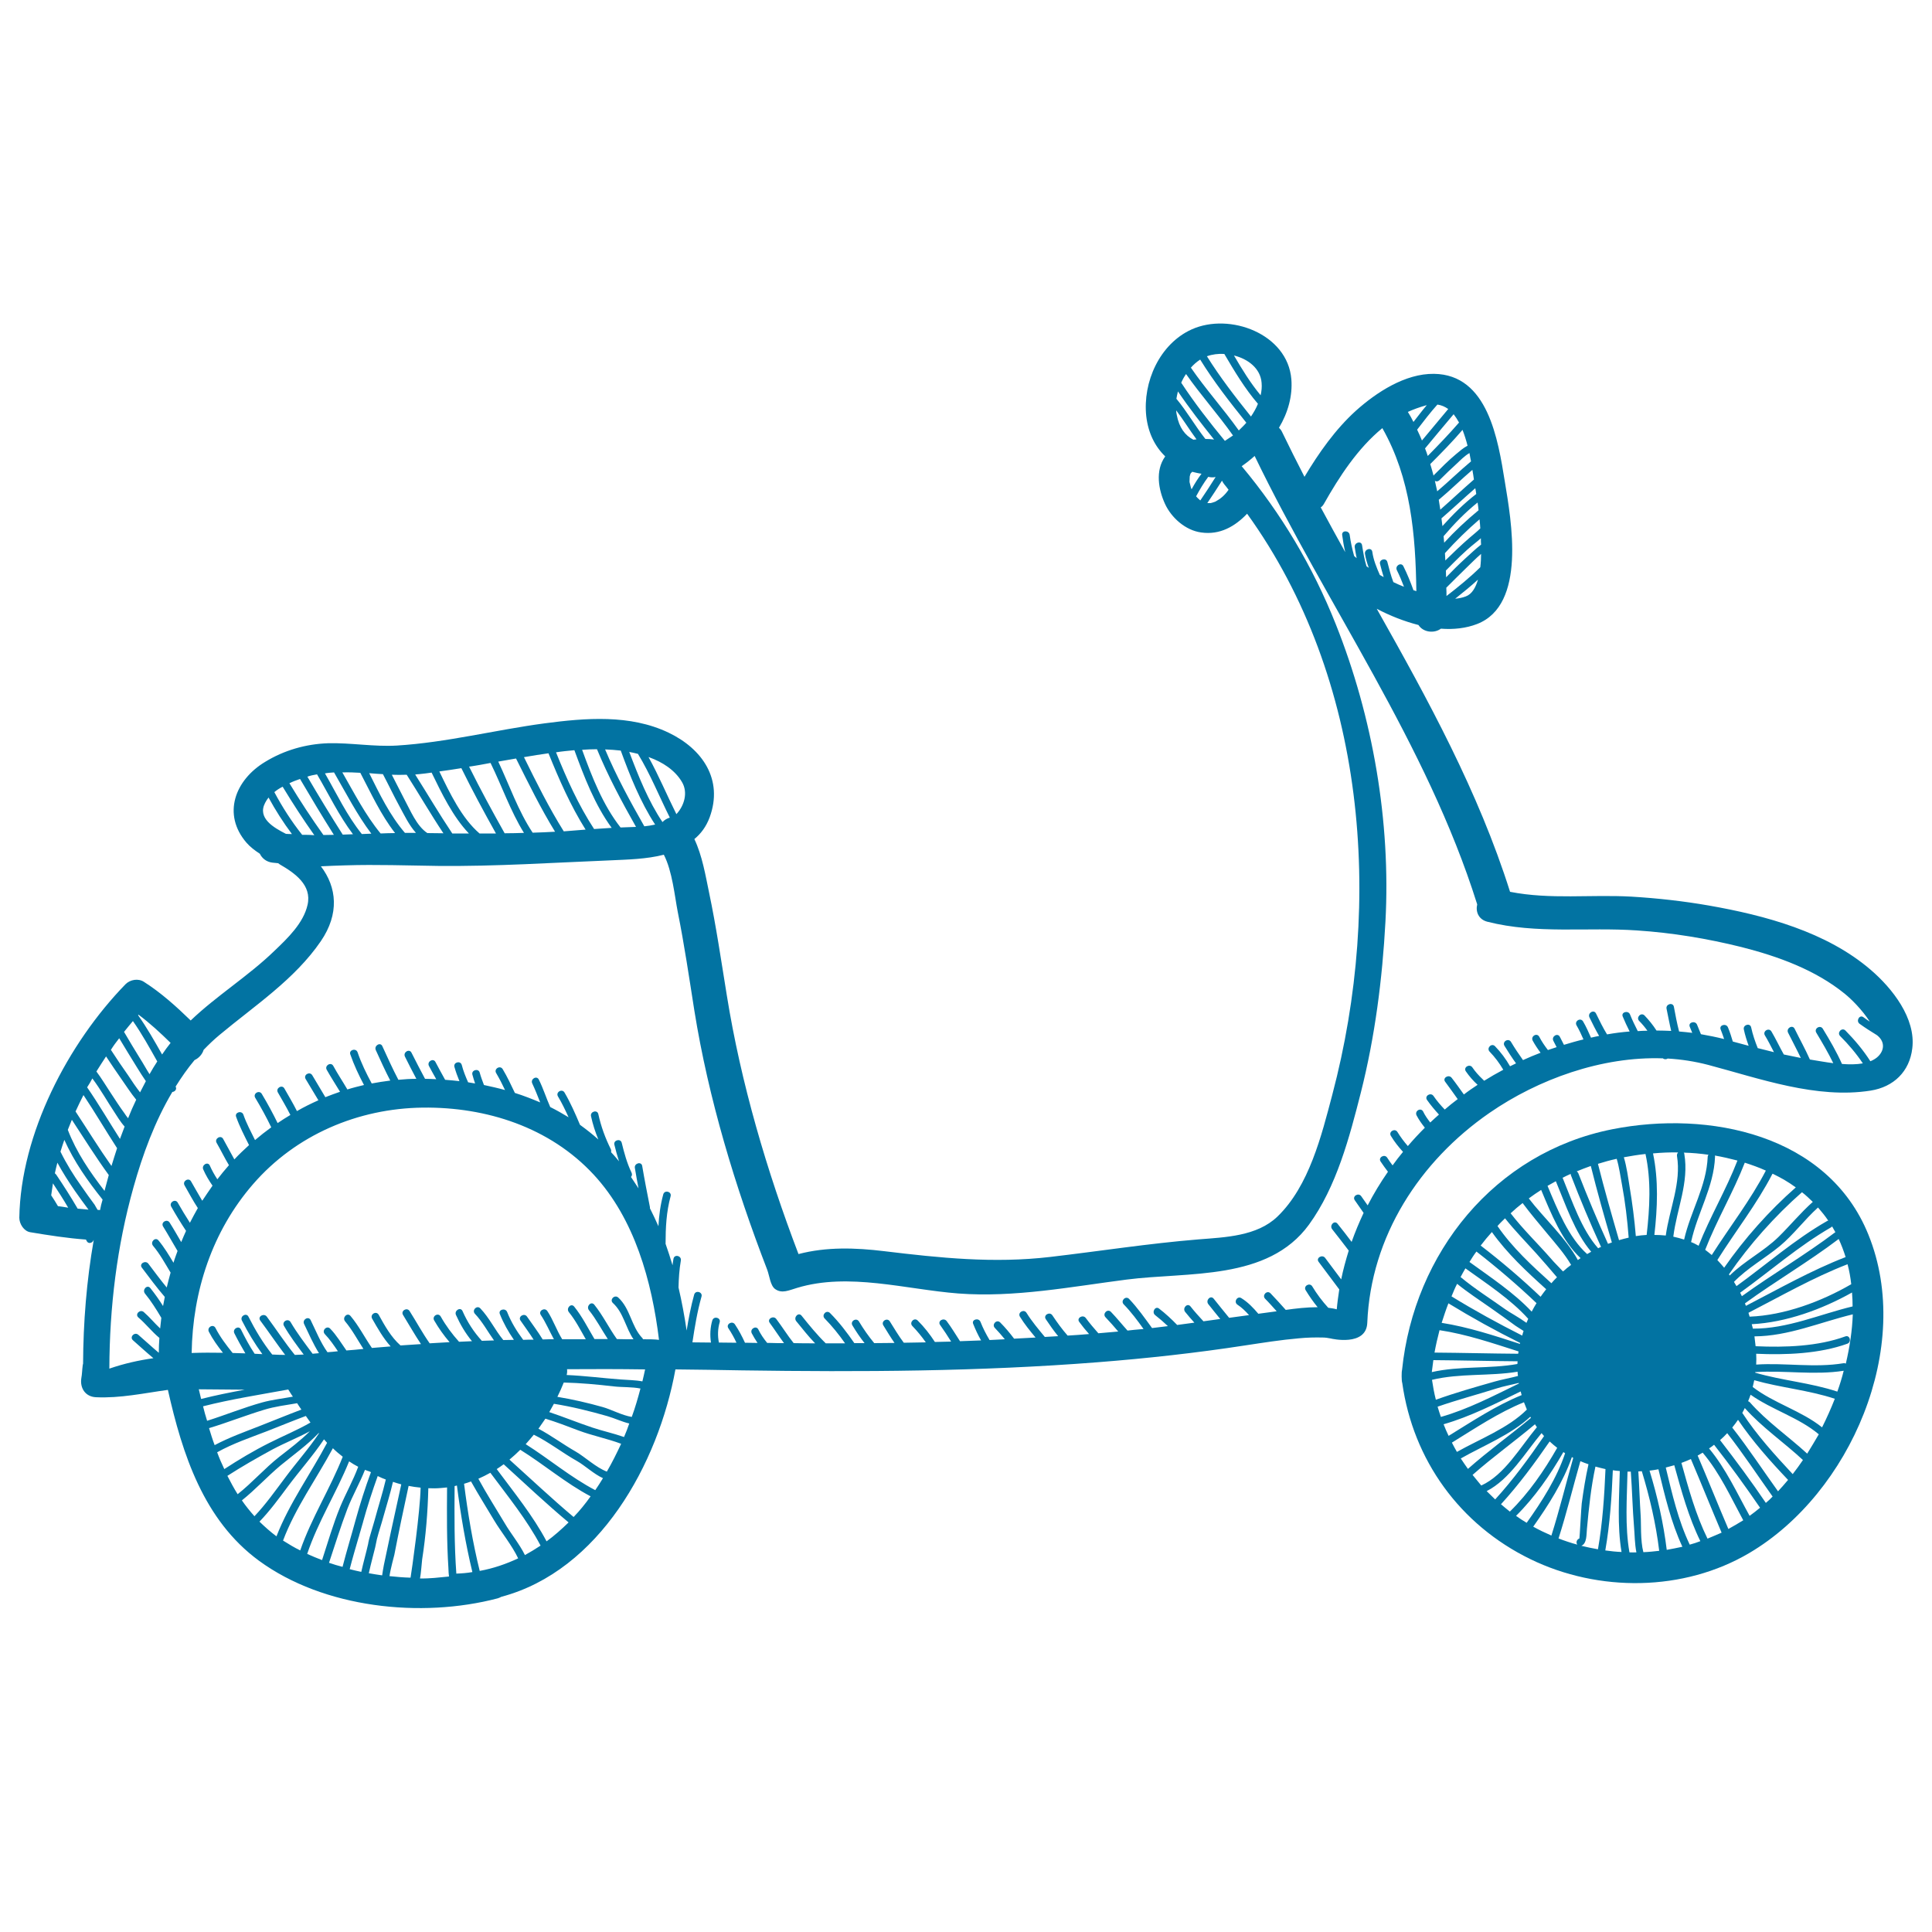
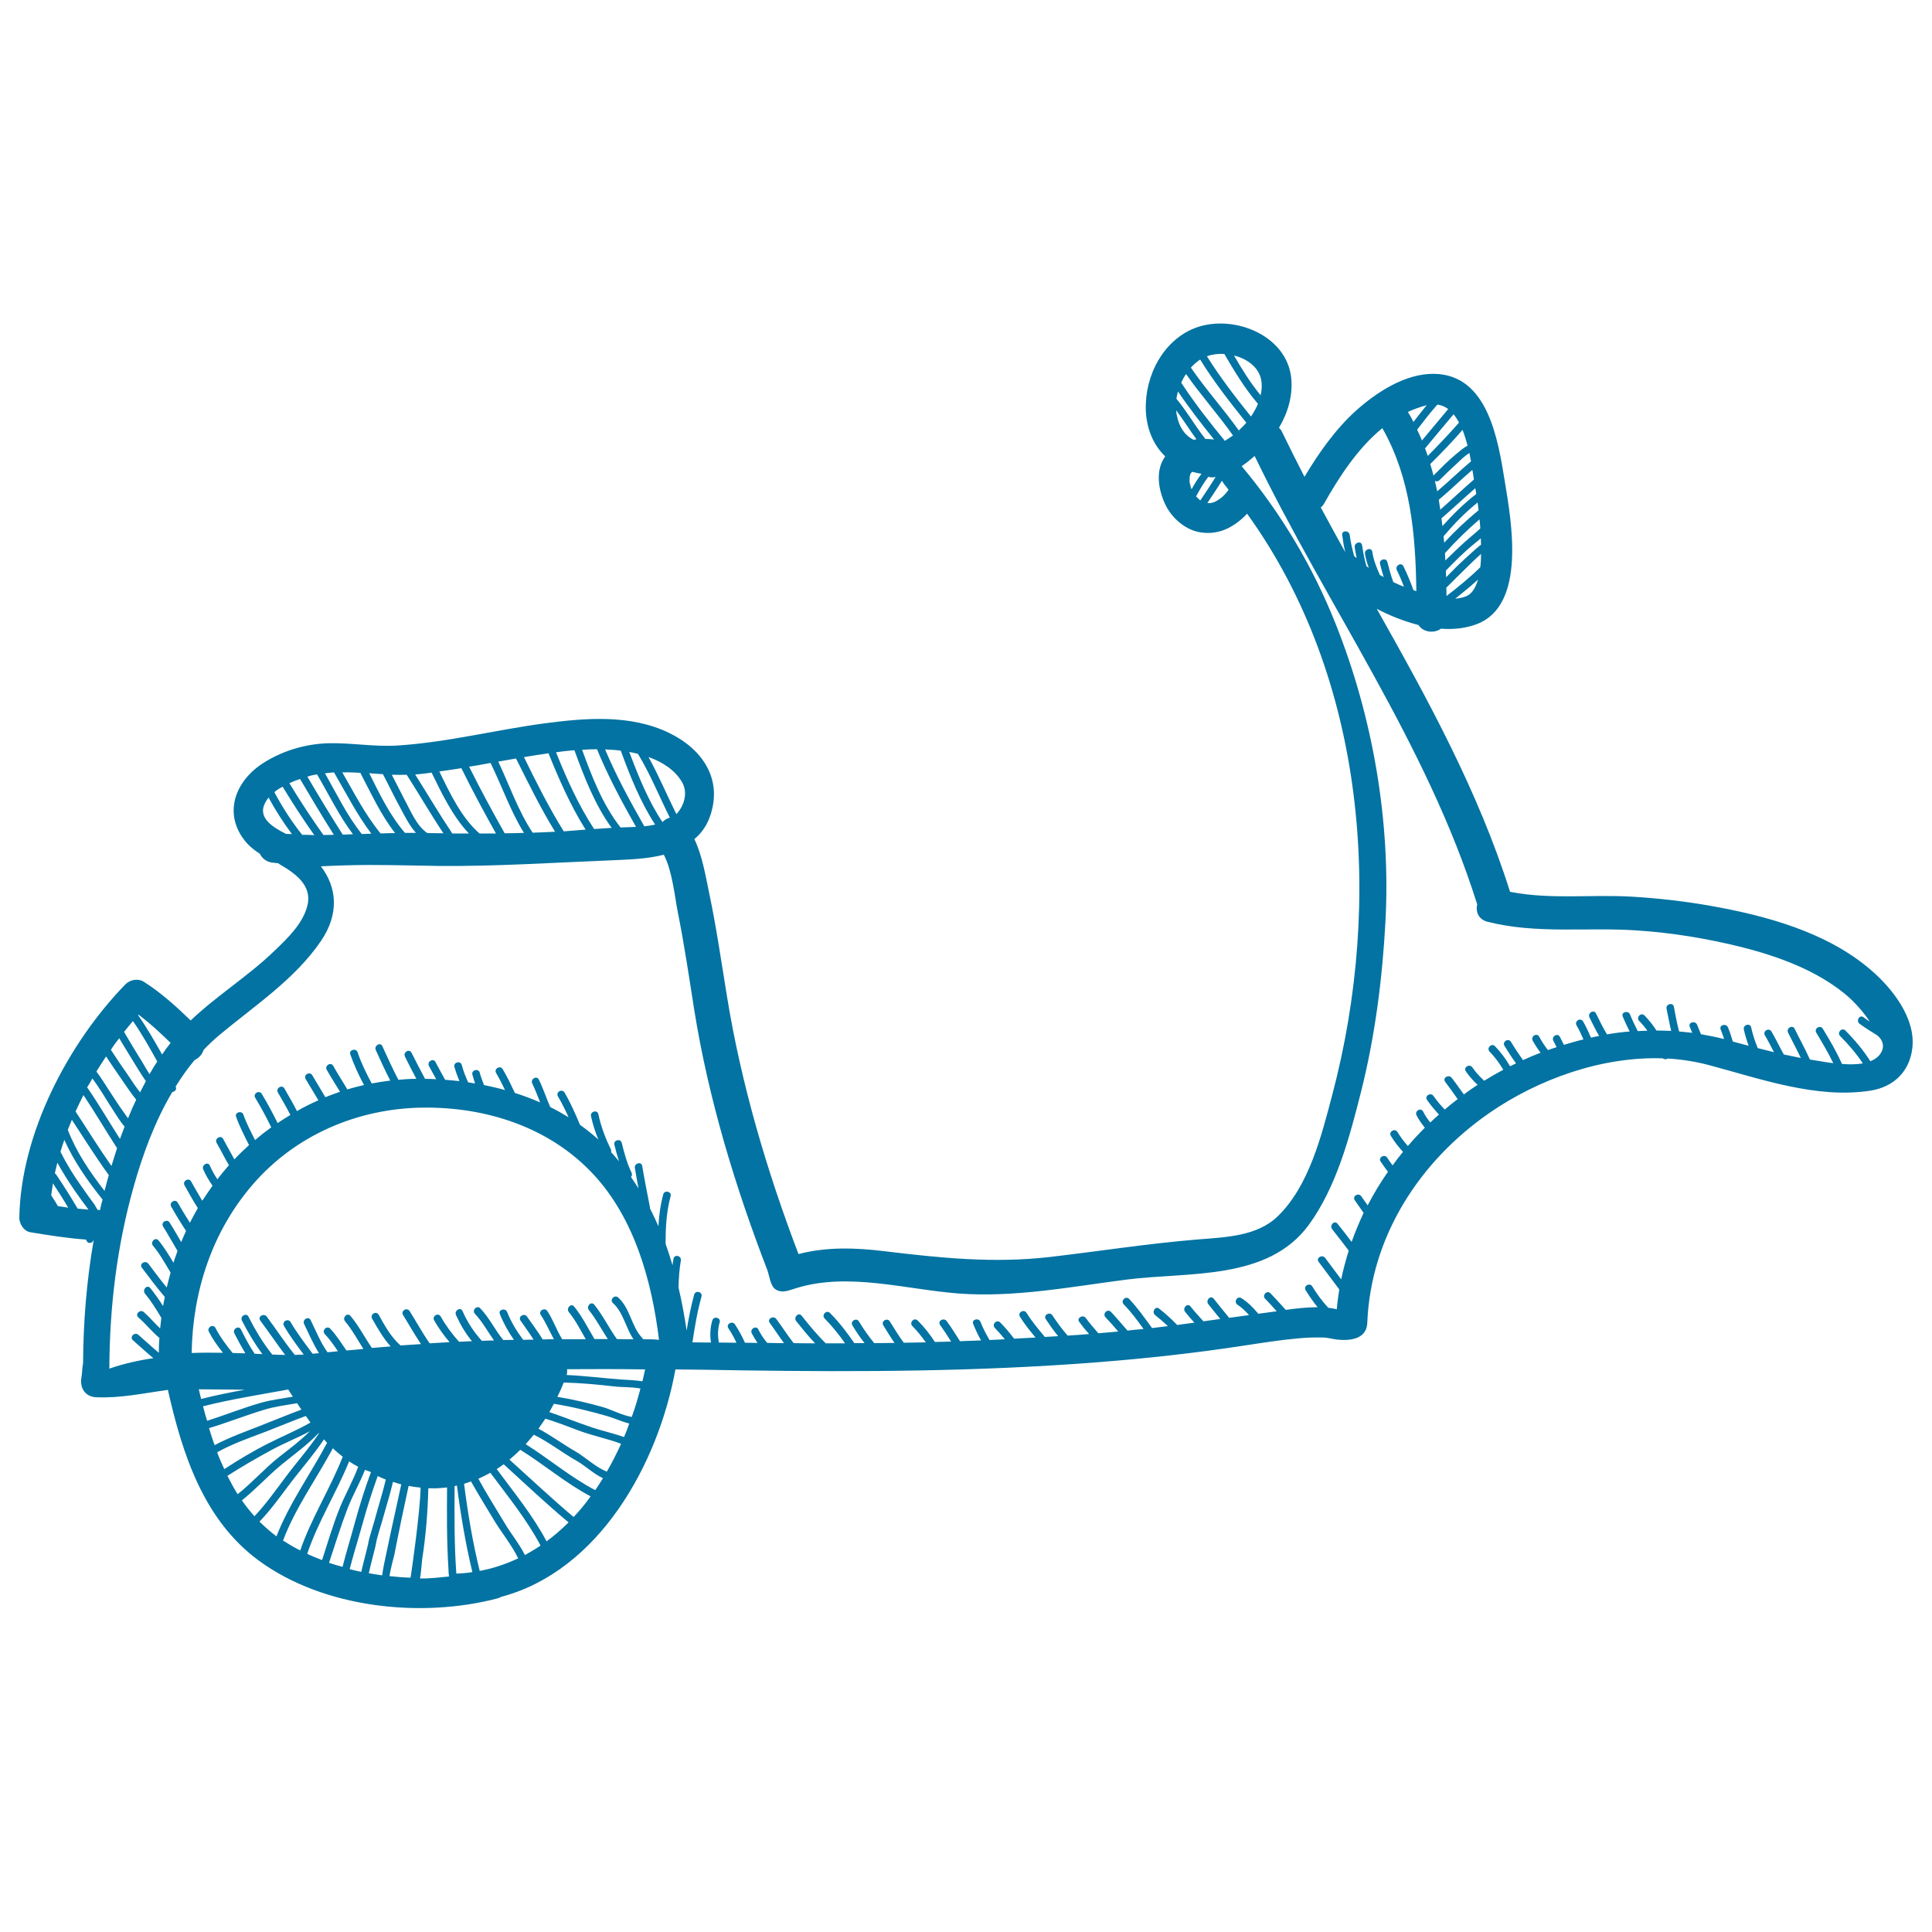
<svg xmlns="http://www.w3.org/2000/svg" viewBox="0 0 1000 1000" style="fill:#0273a2">
  <title>Motorcycle SVG icon</title>
  <g>
    <g>
      <path d="M968.3,502c-22.9-19.7-54.7-28.2-83.8-33.3c-13.2-2.3-26.6-3.8-40-4.6c-21.2-1.2-42,1.6-62.9-2.5c-16.4-51.9-42.4-99.3-69-146.5c6.8,3.6,14.2,6.5,21.6,8.4c2.4,3.8,8.1,4.5,11.6,1.9c6.6,0.5,13-0.2,18.7-2.4c25.7-9.9,17.7-53.6,14.4-73.7c-3.5-21.6-8.7-55.5-36.7-55.8c-14.9-0.2-29.8,9.6-40.4,19.1c-10.6,9.6-19.2,21.8-26.6,34.2c-4-7.7-7.8-15.4-11.6-23.2c-0.4-0.9-1-1.6-1.6-2.2c4.6-7.7,7.1-16.4,6.4-25.1c-1.9-23.5-31.9-34.7-51.6-25.8c-16.6,7.5-25.4,27.3-23.5,44.9c1,8.7,4.5,15.7,9.8,20.8c0,0.1-0.1,0.1-0.1,0.2c-5.1,7.2-3.4,17,0,24.4c3.3,7.2,10.6,13.7,18.7,14.8c9.7,1.4,17.5-3.1,23.8-9.7c61.6,85.4,70.5,200.8,44.1,300.7c-5.6,21.2-12,47.3-28.4,63.1c-10.6,10.2-27.1,10.7-40.8,11.8c-25.8,2.1-51.2,6.1-76.9,9.1c-29.2,3.4-56.9,0.5-85.9-3c-14.8-1.8-29.8-2.3-44.3,1.5c-16.4-43-29.8-88.4-37.1-133.9c-2.9-17.8-5.5-35.7-9.2-53.3c-1.8-8.6-3.5-19-7.6-27.6c3.4-2.8,6.1-6.4,7.9-11.2c7.2-19.6-3.7-35.5-21.3-43.9c-19.9-9.5-42.9-7.6-64.1-4.8c-25.5,3.4-50.7,9.9-76.5,11.5c-11.8,0.7-23.8-1.5-35.6-1.2c-11.5,0.4-22.7,3.6-32.5,9.6c-15.7,9.4-22.4,27.2-9.7,41.9c1.9,2.2,4.3,4,6.9,5.7c1.1,2.3,3.3,4.2,6.5,4.6c1,0.1,2,0.2,3,0.3c0.3,0.2,0.5,0.4,0.8,0.6c7.8,4.5,16.7,10.7,14.4,20.9c-2.1,9.5-10.4,17.4-17.1,23.8c-13.5,13.1-29.8,23.1-43.4,36.1c-7.5-7.3-15.4-14.4-24.2-20c-2.9-1.9-7.1-1.2-9.5,1.2C35.2,540,10.7,586.9,10,630.3c0,3.2,2.4,7,5.7,7.5c9.6,1.6,19.2,3.1,28.8,3.8c0.1,0.3,0.3,0.5,0.4,0.8c0.9,1.7,3.1,0.9,3.5-0.5c0,0,0.1,0,0.1,0c-3.7,21.1-5.4,42.6-5.5,64c-0.1,0.3-0.2,0.6-0.2,0.9c-0.3,2.2-0.3,4.4-0.7,6.5c-0.8,5.1,2,9.6,7.5,9.9c12.6,0.6,24.9-2.1,37.3-3.8c7.5,33.3,18.5,67.4,47.1,88.4c33.6,24.6,84,29.9,123.6,19.5c0.7-0.2,1.3-0.5,1.9-0.8c50.7-13.5,81.2-68.8,90.1-117.7c11.5,0.1,23,0.3,34.5,0.5c61.4,0.9,122.8,0.6,184-4.2c25.5-2,51-4.8,76.3-8.7c9.3-1.4,18.6-2.9,28-3.7c4.1-0.4,8.2-0.5,12.2-0.4c1.4,0,2.7,0.2,4.2,0.5c0.3,0.1,18.4,4.3,18.9-8.1c1.8-44.7,27.1-83.7,63.3-108.7c25.2-17.4,58.1-29.3,89.7-28.2c0.7,0.6,1.8,0.6,2.5,0.1c7.1,0.4,14.1,1.5,21,3.3c26.8,7.1,56,17.7,84,13.3c12-1.9,20.2-9.9,21.6-21.9C991.7,527.1,979.5,511.6,968.3,502z M758.7,308.7c-1.8,0.7-3.6,1-5.5,1.2c4-3.2,8-6.4,11.8-9.9C763.8,304.1,761.9,307.5,758.7,308.7z M766.2,293.6c-5.5,5.4-11.4,10.2-17.5,14.9c0-1.4,0-2.8-0.1-4.3c3.4-3.4,6.8-6.8,10.2-10.1c2.4-2.3,5-5,7.8-7.4C766.6,288.7,766.5,291.1,766.2,293.6z M766.6,281.9c-2.9,2.2-5.6,4.9-8.2,7.2c-3.4,3.1-6.7,6.4-9.9,9.7c0-1.2-0.1-2.3-0.1-3.5c4.8-4.9,9.7-9.9,15-14.1c1-0.8,2.1-1.7,3.1-2.6C766.5,279.7,766.5,280.8,766.6,281.9z M766.2,273.5c-1.8,1.8-3.9,3.4-5.6,4.9c-4.3,3.7-8.4,7.7-12.5,11.7c-0.1-1.3-0.1-2.5-0.2-3.8c5.6-6.2,11.6-12.1,17.9-17.5C766,270.4,766.1,272,766.2,273.5z M765.3,264.1c-6.3,5.2-12.3,10.8-17.8,16.8c-0.1-1.1-0.2-2.3-0.3-3.4c0.1-0.1,0.2-0.1,0.3-0.3c5.1-6,10.9-12,17.3-17.1C765,261.5,765.2,262.8,765.3,264.1z M764.1,255.7c-6.4,4.9-12.2,10.7-17.5,16.6c-0.2-1.3-0.3-2.7-0.5-4c5.9-5.1,11.6-10.5,17.5-15.6C763.8,253.7,764,254.7,764.1,255.7z M762.9,248.2c-5.9,5.1-11.5,10.4-17.4,15.6c-0.3-1.7-0.5-3.4-0.8-5.1c6-5,11.5-10.5,17.4-15.5C762.4,245,762.7,246.6,762.9,248.2z M761.4,238.8c-6,5-11.6,10.5-17.5,15.5c-0.4-1.8-0.8-3.6-1.2-5.4c0.7,0.4,1.5,0.4,2.3-0.3c3-3,6-5.9,9.1-8.7c1.6-1.5,4-4,6.5-5.4C760.8,235.9,761.1,237.3,761.4,238.8z M759.6,230.7c-2.2,1.1-4.2,2.9-6,4.4c-4,3.3-7.7,7.1-11.4,10.8c-0.1,0.1-0.1,0.2-0.2,0.3c-0.5-2-1.1-4-1.7-6c5.7-5.7,11.4-11.5,16.7-17.7C758,225.1,758.9,227.9,759.6,230.7z M755.2,218.7c-5.2,6-10.7,11.7-16.2,17.3c-0.4-1.3-0.9-2.6-1.4-3.9c4.9-5.9,9.8-11.8,14.8-17.7C753.4,215.7,754.3,217.1,755.2,218.7z M744,209.4c2.1,0.3,3.9,1.1,5.6,2.3L736,228c-0.8-1.9-1.6-3.8-2.5-5.6C736.9,218,740.3,213.5,744,209.4z M737.8,209.9c0.2-0.1,0.5-0.1,0.7-0.2c-2.4,2.8-4.6,5.8-6.9,8.7c-0.9-1.8-1.8-3.5-2.9-5.2C731.6,211.9,734.6,210.8,737.8,209.9z M685.2,260.9c8-14.2,17.6-28.9,30.3-39.3c14.7,25.9,17.2,55,17.6,84.4c-0.5-0.2-1-0.4-1.5-0.5c-1.5-4.2-3.2-8.4-5.2-12.4c-1.1-2.3-4.5-0.3-3.4,2c1.4,2.8,2.6,5.7,3.7,8.6c-1.8-0.7-3.7-1.5-5.5-2.4c-1.3-3.4-2.2-6.9-3.1-10.4c-0.6-2.4-4.4-1.4-3.8,1c0.6,2.3,1.2,4.6,1.9,6.8c-0.7-0.4-1.3-0.7-2-1.1c-1.7-3.9-3.3-7.7-3.9-12c-0.4-2.5-4.1-1.4-3.8,1c0.4,2.5,1.1,5,2,7.3c-0.4-0.3-0.8-0.5-1.2-0.8c-1.1-3.5-1.7-7.2-2.3-10.9c-0.4-2.5-4.1-1.4-3.8,1c0.3,1.9,0.6,3.8,1,5.7c-0.2-0.2-0.5-0.4-0.7-0.6c-0.2-0.2-0.4-0.3-0.6-0.5c-1-3.6-1.8-7.2-2.3-10.9c-0.3-2.5-4.2-2.5-3.9,0c0.4,3,0.9,6,1.6,8.9c-4.3-7.7-8.5-15.4-12.7-23.2C684.2,262.3,684.7,261.7,685.2,260.9z M653,198.1c0.2,2.2,0,4.3-0.5,6.5c-5.3-6.4-9.6-13.4-13.8-20.6C646,185.8,652.4,190.7,653,198.1z M633.7,183.2c5.3,9,10.6,17.9,17.4,25.8c-0.9,2.3-2.2,4.5-3.6,6.6c-8.1-10.1-16-20.3-22.8-31.2C627.5,183.4,630.6,183,633.7,183.2z M609.7,202.6c5.8,8.6,12.2,16.8,18.7,24.9c-1.5-0.2-3-0.3-4.5-0.3c-5.3-6.7-9.5-14.2-15-20.8C609.1,205.1,609.4,203.9,609.7,202.6z M609.1,214.8c-0.2-0.8-0.3-1.6-0.3-2.4c3.7,4.9,6.9,10.1,10.5,15c-0.5,0.1-1.1,0.1-1.6,0.2C613.4,225.4,610.3,221.3,609.1,214.8z M616.7,253.1c-0.2-0.5-0.4-1-0.5-1.6c-0.2-0.7-0.3-1.3-0.5-2c0,0,0,0,0,0c0-0.1,0-0.2,0-0.4c0-0.5,0.1-2,0.1-2.5c0.1-0.4,0.2-0.7,0.3-1.1c0-0.1,0.1-0.2,0.1-0.3c0.1-0.1,0.1-0.2,0.2-0.3c0.1-0.1,0.4-0.4,0.7-0.7c1.6,0.4,3.2,0.8,4.8,1c-1.9,2.5-3.6,5.2-5.1,8C616.7,253.2,616.7,253.1,616.7,253.1z M621.3,259c-0.2-0.1-0.3-0.2-0.5-0.4c-0.6-0.5-1.2-1.1-1.7-1.7c1.9-3.5,3.9-6.9,6.3-10.1c1.1,0.3,2.4,0.4,3.8,0.1C626.6,251.1,624,255,621.3,259z M629.3,259.5c-0.1,0.1-0.6,0.3-1,0.4c-0.6,0.2-1.1,0.4-1.7,0.5c-0.1,0-0.1,0-0.2,0c-0.1,0-0.3,0-0.5,0c-0.2,0-0.6,0-1,0c2.6-3.8,5.1-7.7,7.6-11.6c0.3,0.6,0.7,1.3,1.2,1.9c0.8,0.9,1.5,1.9,2.2,2.8C633.9,256.4,631.7,258.2,629.3,259.5z M634,228.2c-8-9.7-15.7-19.6-22.6-30.1c0.7-1.6,1.5-3.1,2.5-4.5c7.6,10.9,16.6,20.9,24.3,31.8C636.8,226.3,635.4,227.3,634,228.2z M641.2,222.8c-7.9-11.1-17.1-21.3-24.8-32.5c1.4-1.6,3-3,4.7-4.1c0,0,0.1-0.1,0.1-0.1c7.1,11.5,15.4,22.1,23.9,32.7C643.9,220.2,642.5,221.5,641.2,222.8z M336.1,392c6.7,2.4,13.3,6.6,16.9,12.8c3.2,5.4,1.2,12.2-2.9,16.6c-4.9-9.8-9.1-19.9-14.4-29.5C335.8,391.9,336,391.9,336.1,392z M330.2,390.2c6.4,10.5,11,22,16.5,33c-1.4,0.4-2.8,1.2-3.8,2.3c-7.3-10.8-12.6-24.1-17.2-36.3C327.2,389.5,328.7,389.8,330.2,390.2z M321.3,388.5c4.7,12.9,10.2,26.7,17.8,38.3c-1.8,0.4-3.7,0.7-5.6,0.9c-7.4-13-14.5-26-20.3-39.8C316,388,318.6,388.2,321.3,388.5z M309,387.8c5.7,13.9,12.8,27.1,20.2,40.2c-2.7,0.1-5.4,0.2-8,0.3c-9.2-11.7-14.8-26.2-19.9-40.2C303.9,387.9,306.5,387.8,309,387.8z M297.3,388.3c5.1,13.9,10.6,28.3,19.3,40.2c-3,0.2-6,0.4-9.1,0.6c-8.1-12.4-14.2-26-19.7-39.7C290.9,388.9,294.1,388.6,297.3,388.3z M277.8,390.8c2-0.3,4-0.6,6.1-0.9c5.5,13.6,11.4,27.1,19.2,39.5c-3.8,0.3-7.5,0.6-11.3,0.9c-7.7-12.3-14.2-25.4-20.6-38.4C273.4,391.5,275.6,391.2,277.8,390.8z M267.1,392.6c6.4,12.8,12.7,25.7,20.2,37.9c-3.8,0.2-7.7,0.4-11.6,0.5c-7.5-11.3-12-24.5-17.8-36.8C261,393.7,264.1,393.1,267.1,392.6z M253.9,394.9c5.9,12,10.3,24.9,17.3,36.2c-3.3,0.1-6.7,0.2-10,0.2c-6.4-11.4-12.6-22.8-18.4-34.5C246.5,396.3,250.2,395.6,253.9,394.9z M238.8,397.6c5.6,11.4,11.7,22.7,17.9,33.8c-2.8,0-5.7,0-8.5,0c-9.2-7.9-15.4-20.9-20.8-32.1C231.2,398.8,235,398.2,238.8,397.6z M216.9,400.7c2.2-0.2,4.3-0.5,6.5-0.8c5.2,10.7,11,22.8,19.3,31.5c-2.9,0-5.7,0-8.6,0c-6.7-10-12.8-20.4-19.2-30.5C215.6,400.8,216.3,400.7,216.9,400.7z M210.5,401c6.4,10,12.4,20.4,19,30.3c-2.8,0-5.5-0.1-8.3-0.1c0,0,0,0,0,0c-5.6-3.7-8.8-11.8-11.9-17.5c-2.2-4.2-4.3-8.5-6.5-12.7C205.3,401.1,207.9,401.1,210.5,401z M198.2,400.7c2.9,5.5,5.6,11.2,8.6,16.7c2.4,4.4,4.9,9.7,8.5,13.7c-0.5,0-1,0-1.5,0c-1.4,0-2.8,0-4.2,0c-7.9-9.2-13.1-20.1-18.5-30.9C193.5,400.4,195.9,400.6,198.2,400.7z M186.5,400c5.6,10.7,10.6,21.7,18,31.2c-2.5,0-5,0.1-7.5,0.2c-7.9-9.6-13.6-20.8-19.8-31.6C180.4,399.7,183.5,399.8,186.5,400z M172.9,399.8c6.2,10.7,11.9,21.9,19.3,31.7c-1.6,0.1-3.3,0.1-4.9,0.2c0,0-0.1-0.1-0.1-0.1c-7.7-9.6-12.9-20.7-19-31.3C169.8,400,171.4,399.9,172.9,399.8z M164.1,400.8c6.1,10.4,11.3,21.3,18.6,31c-1.8,0.1-3.5,0.1-5.3,0.2c-6.3-9.9-12.4-19.9-18.3-30C160.7,401.4,162.4,401.1,164.1,400.8z M155.3,403.2c5.7,9.7,11.5,19.4,17.5,28.9c-1.8,0-3.6,0.1-5.4,0.1c-6.2-8.7-12.1-17.7-17.6-26.8C151.6,404.5,153.5,403.8,155.3,403.2z M148,431.6c-6.3-3.2-14.9-8.1-10.8-16c0.5-1,1.1-1.9,1.8-2.8c3.6,6.6,7.6,12.9,12.1,18.9C150.2,431.7,149.1,431.7,148,431.6z M156.4,432.1c-5.5-6.9-10.3-14.4-14.4-22.1c1.3-1.1,2.7-2,4.3-2.8c5.2,8.6,10.6,16.9,16.4,25.1C160.6,432.1,158.5,432.1,156.4,432.1z M71.7,525.2c5.9,4.4,11.3,9.4,16.6,14.6c-1.5,1.9-3,3.9-4.4,6c-3.9-6.9-7.8-13.8-12.4-20.3C71.5,525.4,71.6,525.3,71.7,525.2z M68.8,528.5c4.7,6.7,8.6,13.8,12.6,20.9c-1.4,2.1-2.7,4.3-4,6.6c-1.8-2.8-3.4-5.8-4.9-8.1c-2.8-4.5-5.6-9.2-8.3-13.8C65.7,532.2,67.3,530.3,68.8,528.5z M61.7,537.4c3.1,5.1,6.2,10.3,9.4,15.4c1.3,2.1,2.8,4.5,4.4,6.8c-1,1.9-2,3.8-3,5.8c-2.2-2.8-4.2-5.8-6.1-8.7c-3.1-4.4-6.1-8.8-9-13.3C58.7,541.3,60.2,539.3,61.7,537.4z M54.9,546.8c2.6,4,5.3,7.9,8,11.8c2.4,3.4,4.8,7.2,7.6,10.6c-1.5,3.1-2.9,6.3-4.2,9.6c-0.7-0.8-1.3-1.7-1.9-2.6c-2.5-3.4-4.8-7-7.1-10.5c-2.4-3.6-4.7-7.5-7.4-11.1C51.5,552,53.2,549.4,54.9,546.8z M47.8,558.2c4.3,5.7,7.9,12.2,11.7,17.9c0.8,1.2,2.8,4.6,5,7c-0.8,2.1-1.6,4.3-2.4,6.4c-5.7-8.9-11-18-17-26.7C46.1,561.3,47,559.7,47.8,558.2z M30,624.3c-1.1-1.9-2.3-3.8-3.5-5.6c0.3-2.1,0.6-4.1,0.9-6.2c2.7,4.1,5.4,8.3,7.9,12.6C33.6,624.8,31.8,624.5,30,624.3z M40.2,625.6c-3.5-6-7.2-11.8-11.1-17.6c-0.2-0.3-0.5-0.5-0.7-0.7c0.4-1.8,0.8-3.7,1.3-5.5c2.7,5,5.7,9.7,9,14.5c2.3,3.3,4.7,6.6,7.1,9.8C43.9,625.9,42,625.8,40.2,625.6z M51.8,626.3c-0.4,0-0.9,0-1.3-0.1c-0.7-1.1-1.2-2.1-1.5-2.6c-2.3-3.1-4.6-6.3-6.8-9.5c-4.1-5.7-7.8-11.7-10.9-18c0.6-2,1.3-4.1,2-6.1c5,11.2,12.1,21.3,19.8,30.9C52.5,622.9,52.1,624.6,51.8,626.3z M54.1,616.4c-7.6-9.8-14.6-20.1-19-31.6c0.7-1.7,1.4-3.5,2.1-5.2c6.3,9.6,12.4,19.4,19.1,28.6C55.6,610.9,54.8,613.7,54.1,616.4z M39.1,575.3c1.3-2.9,2.7-5.7,4.1-8.5c6,9,11.5,18.4,17.4,27.5c-1,3.1-2,6.2-2.9,9.2C51.2,594.3,45.3,584.7,39.1,575.3z M102.9,719.1c7.8,0,15.8,0.2,23.8,0.2c-7.6,1.4-15.1,2.9-22.6,4.8C103.7,722.4,103.3,720.7,102.9,719.1z M105.1,727.9c14.5-3.7,29.4-6,44.1-8.7c0.8,1.2,1.5,2.5,2.4,3.7c-5.4,1-10.9,1.6-15.9,3c-9.7,2.7-19,6.5-28.5,9.5C106.4,732.9,105.7,730.4,105.1,727.9z M108.2,739.2c9.6-2.9,18.9-6.6,28.5-9.5c5.5-1.7,11.3-2.4,17.1-3.4c0.7,1.1,1.4,2.2,2.2,3.3c-7.2,2.7-14.4,5.7-21.6,8.5c-7.9,3.1-15.8,5.9-23.3,9.9C110,745.1,109.1,742.2,108.2,739.2z M112.4,751.7c8.2-4.6,17.2-7.6,26-11c6.6-2.6,13.2-5.3,19.9-7.8c0.8,1.1,1.6,2.3,2.4,3.4c-6.9,4-14.3,7-21.4,10.6c-8,4-15.7,8.6-23.2,13.5C114.7,757.5,113.5,754.7,112.4,751.7z M123,773.4c-1.9-3-3.6-6.2-5.3-9.5c7.6-4.9,15.5-9.4,23.4-13.7c6.4-3.4,13-6,19.3-9.4c-4.9,4.9-10.4,9-15.9,13.3C137,760,130.6,767.4,123,773.4z M131.7,784.8c-2.3-2.6-4.5-5.3-6.5-8.2c7-5.6,13-12.2,19.9-18c6.8-5.6,13.9-10.6,19.9-16.9c0,0.1,0.1,0.1,0.1,0.2c-5.3,8-11.7,15.1-17.4,22.8C142.5,771.6,137.6,778.6,131.7,784.8z M134.3,787.6c5.4-5.6,10-11.9,14.7-18.2c6.1-8.2,13-15.9,18.7-24.4c0.5,0.6,1.1,1.2,1.6,1.8c-8.6,16.2-19.5,31.2-26.2,48.4C140,792.9,137.1,790.3,134.3,787.6z M146.5,797.4c6.4-17,17.2-31.8,25.8-47.8c1.6,1.6,3.3,3,5.1,4.4c-6.5,16.5-16.2,31.7-22,48.5C152.3,801,149.4,799.2,146.5,797.4z M159,804.3c5.6-16.7,15.1-31.6,21.7-47.9c1.5,1,3.1,2,4.7,2.8c-2.6,7.1-6.4,13.7-9.3,20.7c-3.7,9-6.4,18.4-9.4,27.6C164,806.5,161.5,805.4,159,804.3z M170.3,808.9c3.1-9.3,6-18.7,9.5-27.9c2.7-7,6.4-13.3,9.1-20.2c0.8,0.3,1.5,0.6,2.3,0.8c0.3,0.1,0.5,0.3,0.8,0.4c-3,8.1-5.6,16.3-7.9,24.6c0,0,0,0,0,0c-2.2,8.1-4.7,16.2-6.8,24.4C174.9,810.4,172.6,809.7,170.3,808.9z M190.6,798.9c-1.1,4.9-2.5,9.7-3.6,14.7c-2-0.4-4-0.9-6-1.4c1.4-5.5,3-10.9,4.6-16.4c0,0,0,0,0,0c0,0,0,0,0,0c0-0.1,0.1-0.2,0.1-0.3c0,0,0,0.1,0,0.1c0.5-2.1,1.4-4.7,1.9-6.7c0.1-0.3,0.2-0.7,0.3-1c0,0,0-0.1,0-0.1c2.2-8,4.8-16,7.6-23.8c1.4,0.7,2.8,1.3,4.2,1.8c-1.7,7.2-4,14.3-5.9,21.4c-0.8,2.8-1.6,5.5-2.4,8.2c-0.1,0.1-0.6,2.3-0.8,3.3C190.6,798.7,190.6,798.8,190.6,798.9C190.6,798.9,190.6,798.9,190.6,798.9z M197.8,815.4c-2.3-0.3-4.6-0.7-6.9-1.1c0.9-4.3,3.3-13.2,3.3-13.4c0.3-1.4,0.9-4.3,0.9-4.3c1-3.9,2.3-7.7,3.3-11.4c1.7-6.1,3.6-12.1,5-18.2c1.4,0.5,2.8,0.9,4.3,1.3c-2.7,12.1-8.7,39.9-9,41.7C198.4,811.8,198,813.6,197.8,815.4z M201.6,815.8c0.5-3.7,2.5-10.9,2.5-11c2.3-11.9,4.8-23.8,7.4-35.7c2,0.4,4.1,0.7,6.2,0.9c-0.2,12.2-4.6,43.1-5.2,46.6C208.9,816.5,205.2,816.2,201.6,815.8z M217.4,817c0.4-1.8,1-8.9,1.1-9.8c0,0,0,0,0,0c0,0,0,0,0,0c1.9-12.2,2.9-24.5,3.2-36.9c2.1,0.1,4.3,0.1,6.5-0.1c1.1-0.1,2.1-0.2,3.2-0.3c-0.1,14-0.2,27.8,0.7,41.8c0,0,0,0,0,0.1c0,0.9,0.2,3.9,0.3,4.2C227.1,816.5,222.7,817.1,217.4,817z M236.2,814.5c-1.1-15.2-1-30.1-0.9-45.3c0.4-0.1,0.8-0.2,1.2-0.3c1.9,14.9,4.5,30.3,8,44.8C241.7,814.2,238.9,814.4,236.2,814.5z M248.3,813.1c-3.6-14.5-6.2-30.1-8.1-45.1c1.2-0.3,2.4-0.8,3.6-1.2c3.8,6.8,8,13.5,12,20.2c3.4,5.7,9.3,13,12.4,19.6C262,809.5,255.4,811.8,248.3,813.1z M271.7,804.9c-2.8-5.7-7.5-11.4-10.4-16.4c-4.6-7.7-9.4-15.2-13.7-23.1c2.1-0.9,4.2-2,6.2-3.1c9,12.1,19,24.4,26,37.7C277.1,801.8,274.4,803.4,271.7,804.9z M282.9,797.8c-6.9-13.1-16.9-25.4-25.8-37.4c1.2-0.8,2.4-1.6,3.6-2.5c11.1,10.1,22.1,20.5,33.6,30.1C290.7,791.5,286.9,794.9,282.9,797.8z M296.9,785.2c-11.3-9.5-22.2-19.8-33.2-29.7c1.9-1.6,3.8-3.3,5.6-5.1c12.4,7.7,23.5,17.3,36.4,24.1C303,778.3,300.1,781.9,296.9,785.2z M308.1,771.3c-12.8-6.7-23.8-16.1-36-23.8c1.4-1.6,2.8-3.2,4.2-4.9c7.6,3.7,15,9.5,22.3,13.6c4.1,2.3,8.8,6.8,13.5,8.9C310.8,767.2,309.5,769.3,308.1,771.3z M314.1,761.7c-5.4-2-11.5-7.7-16-10.3c-6.5-3.7-12.8-8.4-19.4-11.9c1.2-1.7,2.4-3.5,3.6-5.2c5.8,1.8,11.4,3.9,17.1,6.1c7.2,2.7,14.9,4.2,22.1,6.9C319.2,752.2,316.8,757.1,314.1,761.7z M323,743.8c-5.4-1.9-11-3.1-16.4-4.9c-7.5-2.5-14.8-5.5-22.3-8c0.8-1.4,1.6-2.8,2.4-4.3c9.4,1.5,18.6,3.8,27.7,6.4c3.8,1.1,7.5,2.9,11.3,3.8C324.9,739.2,324,741.5,323,743.8z M327,733.4c-5-0.8-10.7-3.9-15-5.1c-7.8-2.2-15.6-4-23.5-5.3c1.2-2.4,2.3-4.9,3.3-7.4c8.7,0.2,17.3,1,25.9,2c4.3,0.5,9.3,0.2,13.8,1.1C330.2,723.6,328.8,728.5,327,733.4z M332.5,715c-3.7-0.7-7.7-0.7-11.4-1c-9.3-0.7-18.5-1.9-27.8-2.3c0.3-1.1,0.3-2.1,0.2-3c13.4-0.1,26.9-0.1,40.4,0.1C333.5,710.8,333,712.9,332.5,715z M332.8,693.2c-0.1-0.3-0.2-0.6-0.5-0.8c-5.6-6-6-15-12.3-20.8c-1.9-1.7-4.6,1.1-2.8,2.8c5.6,5.1,6.6,12.9,10.7,18.8c-2.9,0-5.7,0-8.6-0.1c-4.1-5.7-7.2-12.2-11.7-17.8c-1.6-2-4.3,0.8-2.8,2.8c3.8,4.7,6.5,10,9.8,15c-2.3,0-4.6,0-6.9,0c-3.4-5.7-6.3-11.6-10.5-16.8c-1.6-2-4.3,0.8-2.8,2.8c3.5,4.3,6,9.2,8.8,14.1c-4.1,0-8.1,0-12.2,0c-2.9-4.6-4.8-10.3-7.7-14.6c-1.4-2.1-4.8-0.1-3.4,2c2.6,3.9,4.5,8.4,6.8,12.6c-1.9,0-3.8,0-5.8,0.1c-2.5-4.1-5.4-7.9-8.1-11.8c-1.4-2.1-4.8-0.1-3.4,2c2.3,3.3,4.7,6.6,6.8,9.9c-1.8,0-3.6,0-5.4,0.1c-3.3-4.4-6.2-9.1-8.3-14.4c-0.9-2.3-4.7-1.3-3.8,1c1.9,4.8,4.4,9.2,7.3,13.4c-1.8,0-3.6,0.1-5.5,0.1c-4.3-5.2-7.2-11.5-11.9-16.4c-1.7-1.8-4.5,0.9-2.8,2.8c3.9,4.1,6.6,9.2,9.9,13.8c-2.1,0.1-4.2,0.1-6.3,0.2c-4.2-4.6-7.5-9.7-10-15.4c-1-2.3-4.4-0.3-3.4,2c2.2,4.9,4.9,9.5,8.3,13.6c-2.2,0.1-4.5,0.2-6.7,0.3c-3.6-4-6.8-8.3-9.5-13.1c-1.3-2.2-4.6-0.2-3.4,2c2.3,4,5,7.8,8,11.3c-3.4,0.2-6.9,0.4-10.3,0.6c-3.8-5.4-6.9-11.2-10.4-16.7c-1.3-2.1-4.7-0.2-3.4,2c3.1,5,6,10.2,9.3,15.1c-3.5,0.2-7.1,0.5-10.6,0.7c-4.9-4.3-8.2-10.3-11.3-15.9c-1.3-2.2-4.6-0.2-3.4,2c2.8,4.9,5.7,10.1,9.6,14.4c-3.2,0.3-6.4,0.5-9.7,0.8c-3.8-5.5-6.8-11.5-11.1-16.6c-1.6-1.9-4.4,0.8-2.8,2.8c3.7,4.4,6.4,9.5,9.5,14.3c-2.9,0.3-5.9,0.6-8.8,0.8c-2.7-3.8-5.1-7.9-8.4-11.3c-1.7-1.8-4.5,0.9-2.8,2.8c2.6,2.7,4.7,5.8,6.8,8.9c-1.8,0.2-3.6,0.4-5.4,0.5c-3.6-5-6-11.1-8.7-16.6c-1.1-2.3-4.5-0.3-3.4,2c2.4,5,4.7,10.3,7.7,15.1c-1.1,0.1-2.2,0.2-3.3,0.3c0,0,0,0,0,0c-4-5.4-8-10.6-11.4-16.4c-1.3-2.2-4.7-0.2-3.4,2c3,5.2,6.6,10,10.2,14.8c-1.5,0.1-3.1,0.1-4.6,0.2c-5.2-6.4-9.6-13.2-14.5-19.8c-1.5-2-4.9-0.1-3.4,2c4.4,5.9,8.5,12,12.9,17.8c-2.2,0-4.5-0.1-6.7-0.2c-4.8-6-8.8-12.7-12.3-19.6c-1.1-2.2-4.5-0.3-3.4,2c3.1,6.1,6.6,11.9,10.6,17.4c-1.3-0.1-2.6-0.1-4-0.2c-2.7-4-4.9-8.2-7.1-12.6c-1.1-2.2-4.5-0.3-3.4,2c1.8,3.6,3.7,7,5.7,10.4c-1.1,0-2.3-0.1-3.4-0.1c-1.1,0-2.2-0.1-3.2-0.1c-3.3-4.1-6.5-8.3-8.9-13c-1.2-2.2-4.5-0.3-3.4,2c2,3.9,4.6,7.5,7.3,10.9c-5.4-0.1-10.8-0.1-16.2,0.1c0.5-31.9,10.6-63,31.8-87.4c22.1-25.5,54.3-39.2,87.8-39.6c33-0.4,65.8,10.2,88.5,34.7c21.2,22.9,30.1,55.2,33.8,85.5C338.8,693.2,335.8,693.2,332.8,693.2z M972.4,546.5c-1.1,1.2-2.6,2.1-4.3,2.8c-3.7-5.8-8.1-11-12.9-15.9c-1.8-1.8-4.5,1-2.8,2.8c4.4,4.4,8.4,9.1,11.8,14.2c-3.3,0.6-7.1,0.6-10.8,0.3c-2.8-6.3-6.3-12.3-9.9-18.2c-1.3-2.2-4.7-0.2-3.4,2c3.1,5.2,6.2,10.4,8.8,15.8c-4-0.5-7.7-1.2-10.3-1.6c-0.6-0.1-1.2-0.2-1.8-0.3c-2.4-5.4-5.3-10.6-7.9-15.9c-1.1-2.3-4.5-0.3-3.4,2c2.2,4.4,4.5,8.7,6.6,13.1c-3-0.6-5.9-1.2-8.8-1.8c-2.2-3.9-4.1-8-6.4-11.9c-1.3-2.2-4.7-0.2-3.4,2c1.7,2.8,3.2,5.8,4.7,8.7c-2.8-0.7-5.6-1.4-8.4-2.1c-1.4-3.5-2.6-7-3.4-10.7c-0.5-2.5-4.3-1.4-3.8,1c0.6,2.9,1.5,5.7,2.5,8.5c-2.7-0.7-5.5-1.5-8.2-2.2c-0.7-2.4-1.5-4.9-2.5-7.3c-0.9-2.3-4.7-1.3-3.8,1c0.7,1.7,1.2,3.3,1.8,5c-4-1-8-1.8-12-2.5c-0.7-1.6-1.3-3.3-2-4.9c-0.9-2.3-4.7-1.3-3.8,1c0.4,1.1,0.9,2.1,1.3,3.2c-2.3-0.3-4.5-0.5-6.8-0.7c-1.1-4.2-1.9-8.5-2.7-12.8c-0.5-2.5-4.3-1.4-3.8,1c0.8,3.8,1.5,7.7,2.4,11.5c-2.5-0.1-5-0.2-7.6-0.2c-1.8-2.8-3.9-5.4-6.2-7.8c-1.8-1.8-4.5,1-2.8,2.8c1.6,1.6,3,3.3,4.3,5.1c-1.7,0-3.4,0.1-5,0.2c-1.4-2.8-2.8-5.6-4-8.6c-0.9-2.3-4.7-1.3-3.8,1c1.1,2.7,2.3,5.2,3.6,7.8c-3.9,0.3-7.8,0.8-11.7,1.5c-2.1-3.4-3.9-7.1-5.7-10.8c-1.1-2.3-4.5-0.3-3.4,2c1.6,3.3,3.2,6.5,5,9.6c-1.4,0.3-2.8,0.5-4.2,0.9c-1.3-2.9-2.5-5.7-4.1-8.4c-1.3-2.2-4.6-0.2-3.4,2c1.4,2.4,2.5,4.8,3.6,7.3c-3.4,0.8-6.8,1.8-10.1,2.8c-0.7-1.4-1.4-2.7-2.1-4.1c-1.1-2.3-4.5-0.3-3.4,2c0.6,1.1,1.1,2.2,1.7,3.3c-1.5,0.5-3,1-4.5,1.5c-1.7-2.2-3.2-4.4-4.5-6.9c-1.2-2.2-4.5-0.3-3.4,2c1.2,2.2,2.6,4.3,4.1,6.3c-3.1,1.2-6.1,2.4-9.1,3.8c-2.2-3.1-4.3-6.2-6.2-9.4c-1.3-2.2-4.7-0.2-3.4,2c1.9,3.1,3.9,6.2,6,9.1c-1,0.5-2.1,1-3.1,1.5c-2.2-3.8-4.7-7.2-7.8-10.4c-1.8-1.8-4.5,1-2.8,2.8c2.8,2.9,5.1,6,7.1,9.4c-3.4,1.8-6.7,3.7-9.9,5.7c-0.3-0.3-0.6-0.6-0.9-0.9c-1.9-1.8-3.7-3.8-5.2-6c-1.4-2.1-4.8-0.1-3.4,2c1.8,2.6,3.8,4.9,6.1,7c-2.4,1.6-4.8,3.2-7.1,5c-2.1-2.9-4.1-5.8-6.3-8.6c-1.5-2-4.9,0-3.4,2c2.2,3,4.4,6,6.5,9c-2.3,1.7-4.5,3.5-6.7,5.4c-2.1-2.2-4.1-4.5-5.8-7c-1.4-2.1-4.8-0.1-3.4,2c1.9,2.7,4,5.2,6.2,7.6c-1.5,1.3-3,2.7-4.5,4.1c-1.4-1.8-2.7-3.6-3.7-5.7c-1.2-2.2-4.5-0.3-3.4,2c1.2,2.3,2.7,4.4,4.3,6.4c-3.1,3.1-6,6.2-8.8,9.5c-2-2.3-3.8-4.7-5.4-7.3c-1.3-2.1-4.7-0.2-3.4,2c1.8,3,4,5.8,6.3,8.3c-1.9,2.3-3.7,4.6-5.4,7c-1-1.3-1.9-2.6-2.8-4c-1.4-2.1-4.8-0.1-3.4,2c1.2,1.8,2.5,3.6,3.8,5.3c-3.9,5.6-7.4,11.4-10.5,17.4c-1.1-1.6-2.2-3.1-3.3-4.7c-1.4-2.1-4.8-0.1-3.4,2c1.5,2.2,3.1,4.4,4.6,6.6c-2.3,4.9-4.4,9.9-6.2,15c-2.4-3.2-4.8-6.3-7.3-9.4c-1.6-2-4.3,0.8-2.8,2.8c2.9,3.7,5.8,7.4,8.6,11.1c-1.5,4.9-2.9,9.9-3.9,14.9c-2.8-3.7-5.5-7.4-8.3-11.1c-1.5-2-4.9,0-3.4,2c3.6,4.8,7.2,9.6,10.7,14.3c-0.5,3.4-1,6.8-1.3,10.3c-1.4-0.4-2.9-0.6-4.4-0.8c-3.1-3.4-5.9-7.1-8.3-11.1c-1.3-2.1-4.7-0.2-3.4,2c1.9,3.1,3.9,6,6.2,8.8c-5.7,0-11.6,0.7-16.5,1.4c-2.6-2.9-5.2-5.8-7.9-8.6c-1.8-1.8-4.5,1-2.8,2.8c2.1,2.1,4,4.3,6,6.5c-0.2,0-0.4,0.1-0.6,0.1c-3,0.4-5.9,0.8-8.9,1.2c-2.6-3.1-5.4-6-8.8-8.1c-2.1-1.3-4.1,2-2,3.4c2.3,1.5,4.2,3.4,6,5.4c-3.4,0.5-6.9,0.9-10.3,1.4c-2.7-3.2-5.3-6.6-8-9.9c-1.6-2-4.3,0.8-2.8,2.8c2.1,2.6,4.1,5.2,6.2,7.7c-2.9,0.4-5.8,0.8-8.7,1.2c-2.3-2.5-4.6-5-6.7-7.7c-1.6-2-4.3,0.8-2.8,2.8c1.5,1.9,3.1,3.7,4.8,5.6c-3,0.4-6,0.8-8.9,1.2c-2.9-3-6-5.9-9.4-8.5c-2-1.5-3.9,1.9-2,3.4c2.3,1.8,4.5,3.7,6.6,5.7c-2.7,0.3-5.5,0.7-8.2,1c-3.8-5.2-7.5-10.5-11.9-15.1c-1.8-1.8-4.5,1-2.8,2.8c3.8,3.9,7.1,8.3,10.3,12.8c-0.4,0-0.8,0.1-1.3,0.1c-2.3,0.2-4.6,0.4-7,0.7c-2.9-3.2-5.6-6.6-8.6-9.7c-1.8-1.8-4.5,1-2.8,2.8c2.3,2.4,4.5,4.9,6.6,7.4c-3.4,0.3-6.9,0.6-10.3,0.9c-2.3-2.6-4.5-5.2-6.5-7.9c-1.5-2-4.9,0-3.4,2c1.6,2.2,3.3,4.3,5.1,6.3c-3.7,0.3-7.4,0.6-11.1,0.8c-2.9-3.3-5.5-6.9-7.9-10.5c-1.4-2.1-4.8-0.1-3.4,2c2,3,4.1,6,6.4,8.8c-2.3,0.1-4.6,0.3-6.9,0.4c-3.3-4-6.7-8-9.5-12.5c-1.3-2.1-4.7-0.2-3.4,2c2.4,3.9,5.2,7.3,8.1,10.8c-3.7,0.2-7.4,0.4-11.1,0.6c-2.2-2.9-4.6-5.8-7.2-8.4c-1.8-1.8-4.5,1-2.8,2.8c1.8,1.9,3.5,3.8,5.2,5.9c-2.6,0.1-5.2,0.3-7.9,0.4c-1.8-3-3.4-6.1-4.7-9.4c-0.9-2.3-4.7-1.3-3.8,1c1.2,3,2.5,5.8,4.1,8.6c-3.6,0.1-7.3,0.3-10.9,0.4c-2.3-3.5-4.4-7.1-6.9-10.4c-1.5-2-4.9-0.1-3.4,2c2,2.8,3.9,5.7,5.7,8.6c-2.8,0.1-5.6,0.1-8.4,0.2c-2.6-4-5.5-7.7-8.9-11.1c-1.8-1.8-4.5,1-2.8,2.8c2.6,2.7,4.9,5.5,7,8.5c-3.8,0.1-7.6,0.1-11.4,0.2c-2.7-3.6-5-7.5-7.2-11c-1.3-2.2-4.7-0.2-3.4,2c1.8,2.9,3.7,6.1,5.8,9.1c-3.5,0-7,0.1-10.5,0.1c-2.9-3.5-5.5-7.2-7.9-11.2c-1.3-2.2-4.7-0.2-3.4,2c1.9,3.2,4,6.3,6.3,9.2c-1.8,0-3.5,0-5.3,0c-3.8-5.5-7.9-10.9-12.6-15.6c-1.8-1.8-4.5,1-2.8,2.8c3.9,4,7.4,8.3,10.6,12.9c-3.3,0-6.7,0-10,0c-4.5-4.4-8.5-9.3-12.5-14.3c-1.6-2-4.3,0.8-2.8,2.8c3.2,3.9,6.3,7.9,9.8,11.5c-3.7,0-7.4,0-11.1-0.1c-3.2-4-5.9-8.4-9-12.5c-1.5-2-4.9,0-3.4,2c2.5,3.4,4.8,7,7.4,10.5c-2.4,0-4.8,0-7.2-0.1c-0.5,0-1,0-1.5,0c-1.8-2.2-3.4-4.5-4.6-7c-1.1-2.2-4.5-0.3-3.4,2c0.9,1.7,1.9,3.4,3,5c-2.2,0-4.3-0.1-6.5-0.1c-1.5-3.3-3.2-6.5-5.2-9.5c-1.4-2.1-4.8-0.1-3.4,2c1.6,2.4,3,4.9,4.2,7.5c-3,0-6.1-0.1-9.1-0.1c-0.7-3.5-0.6-7.1,0.4-10.5c0.7-2.4-3-3.4-3.8-1c-1.1,3.7-1.3,7.7-0.7,11.5c-3.2,0-6.4-0.1-9.6-0.1c1.2-8,2.5-15.9,4.7-23.7c0.7-2.4-3.1-3.5-3.8-1c-1.7,6.1-2.9,12.4-3.9,18.6c-1.1-7.5-2.5-15-4.2-22.3c0.1-4.7,0.4-9.3,1.2-13.9c0.5-2.5-3.3-3.5-3.8-1c-0.2,1.1-0.4,2.3-0.5,3.4c-1.1-3.7-2.3-7.4-3.6-11.1c0-8.4,0.4-16.5,2.6-24.6c0.7-2.4-3.1-3.5-3.8-1c-1.5,5.5-2.2,11-2.5,16.5c-1.4-3.1-2.8-6.2-4.4-9.3c0-0.2,0-0.4,0-0.6c-1.4-7.1-2.8-14.2-4-21.3c-0.4-2.5-4.2-1.4-3.8,1c0.6,3.5,1.2,7.1,1.9,10.6c-1.3-2-2.6-4-3.9-5.9c0.5-0.6,0.7-1.3,0.3-2.2c-2.4-5-3.8-10.2-5.1-15.5c-0.6-2.4-4.4-1.4-3.8,1c0.7,2.9,1.5,5.8,2.4,8.6c-0.9-1.1-1.7-2.1-2.7-3.2c-0.5-0.5-0.9-1-1.4-1.5c0.1-0.4,0.1-0.9-0.1-1.5c-2.9-5.8-5.1-11.8-6.5-18.2c-0.5-2.5-4.3-1.4-3.8,1c0.9,4.2,2.2,8.2,3.8,12.1c-3-2.7-6.2-5.2-9.5-7.6c-2.4-5.7-4.9-11.4-8-16.7c-1.3-2.2-4.7-0.2-3.4,2c2.1,3.5,3.8,7.1,5.5,10.8c-3.1-1.9-6.3-3.7-9.5-5.3c-2.1-4.7-3.6-9.6-5.9-14.2c-1.1-2.3-4.5-0.3-3.4,2c1.5,3.2,2.8,6.5,4.1,9.8c-4.3-1.8-8.6-3.5-13.1-4.9c-2-4.2-3.9-8.3-6.3-12.3c-1.3-2.2-4.7-0.2-3.4,2c1.7,2.9,3.2,5.8,4.6,8.8c-3.6-1-7.2-1.8-10.9-2.6c-0.8-2.1-1.6-4.2-2.2-6.4c-0.6-2.4-4.4-1.4-3.8,1c0.4,1.5,0.9,3.1,1.4,4.6c-1.2-0.2-2.4-0.4-3.6-0.6c-1.3-2.9-2.5-5.9-3.3-9c-0.7-2.4-4.4-1.4-3.8,1c0.7,2.5,1.6,5,2.6,7.4c-2.5-0.3-4.9-0.5-7.4-0.7c-1.7-3.1-3.4-6.1-5-9.2c-1.1-2.2-4.5-0.3-3.4,2c1.2,2.3,2.5,4.6,3.8,6.9c-1.9-0.1-3.9-0.2-5.8-0.2c-2.4-4.4-4.7-9-7-13.5c-1.1-2.3-4.5-0.3-3.4,2c1.9,3.9,3.9,7.7,5.9,11.5c-3.1,0-6.2,0.2-9.3,0.5c-3-5.7-5.6-11.5-8.3-17.4c-1-2.3-4.4-0.3-3.4,2c2.4,5.3,4.8,10.6,7.5,15.8c-3.2,0.4-6.4,0.9-9.6,1.5c-2.8-5.2-5.4-10.5-7.3-16.1c-0.8-2.4-4.6-1.3-3.8,1c1.9,5.5,4.4,10.8,7.1,15.9c-2.9,0.7-5.8,1.4-8.6,2.3c-2.4-4.1-5-8-7.3-12.2c-1.2-2.2-4.6-0.2-3.4,2c2.2,3.9,4.6,7.6,6.9,11.4c-2.6,0.9-5.1,1.8-7.6,2.8c-2.3-3.8-4.5-7.6-6.8-11.4c-1.3-2.1-4.7-0.2-3.4,2c2.2,3.6,4.4,7.3,6.6,11c-3.8,1.7-7.5,3.5-11.1,5.6c-2-4-4.3-7.8-6.5-11.7c-1.2-2.2-4.6-0.2-3.4,2c2.2,3.9,4.5,7.7,6.5,11.7c-2.2,1.3-4.4,2.7-6.6,4.2c-2.5-5.1-5.2-10.1-8.2-15.1c-1.3-2.2-4.7-0.2-3.4,2c3,5,5.8,10.1,8.3,15.3c-2.9,2.1-5.7,4.3-8.4,6.6c-2.1-4.3-4.4-8.5-6-13.1c-0.8-2.4-4.6-1.3-3.8,1c1.8,5.1,4.3,9.9,6.7,14.7c-2.6,2.4-5.2,4.8-7.6,7.4c-2-3.5-3.8-7.1-5.8-10.6c-1.2-2.2-4.6-0.2-3.4,2c2.2,3.8,4.1,7.8,6.4,11.6c-2.1,2.4-4.1,4.8-6,7.3c-1.5-2.3-2.8-4.6-3.9-7.1c-1-2.3-4.4-0.3-3.4,2c1.3,3,3,5.8,4.8,8.4c-1.8,2.6-3.6,5.2-5.3,7.8c-0.2-0.3-0.3-0.5-0.5-0.8c-1.8-3-3.5-6.1-5.3-9.2c-1.2-2.2-4.6-0.2-3.4,2c2.3,4,4.4,8,6.9,11.8c-1.4,2.5-2.8,5-4.1,7.6c-2.2-3.4-4.3-6.9-6.3-10.4c-1.2-2.2-4.6-0.2-3.4,2c2.4,4.3,5,8.5,7.7,12.6c-0.9,1.9-1.7,3.9-2.5,5.8c-2-3.4-3.9-6.8-6-10.1c-1.3-2.1-4.7-0.2-3.4,2c2.6,4.2,5,8.5,7.5,12.7c-0.7,2-1.5,4-2.1,6.1c-2.4-4-4.8-8-7.8-11.6c-1.6-1.9-4.4,0.8-2.8,2.8c3.6,4.3,6.2,9.1,9.1,13.9c-0.7,2.6-1.4,5.1-2,7.7c-3.3-4-6.4-8.2-9.5-12.3c-1.5-2-4.9,0-3.4,2c3.9,5.2,7.7,10.3,11.9,15.2c-0.3,1.6-0.6,3.1-0.9,4.7c-2-3.2-4.2-6.3-6.6-9.3c-1.6-2-4.3,0.8-2.8,2.8c3.2,3.9,5.9,8.2,8.5,12.6c-0.2,1.8-0.4,3.7-0.6,5.5c-2.9-2.7-5.5-5.9-8.5-8.5c-1.9-1.6-4.7,1.1-2.8,2.8c3.9,3.3,7,7.4,10.9,10.6c-0.2,2.6-0.3,5.1-0.3,7.7c-3.6-3-7-6.2-10.6-9.3c-1.9-1.7-4.7,1.1-2.8,2.8c3.5,3.1,7,6.3,10.6,9.3c-7.7,1.1-15.3,2.8-22.8,5.4c0.1-31.7,3.9-63.3,12.5-93.9c4.7-16.8,11-34,20.1-49.3c1.3-0.1,2.5-1.4,1.7-2.8c3-4.8,6.2-9.4,9.8-13.7c2.2-1,4-3,4.7-5.3c2.6-2.7,5.3-5.3,8.2-7.7c18.2-15.2,38.9-28.7,52.5-48.6c9.6-14.1,8.3-27.8,0-38.7c4.3-0.2,8.6-0.4,12.9-0.5c15.9-0.5,31.8,0.1,47.7,0.3c30,0.3,59.6-1.7,89.6-2.9c8.5-0.4,18.4-0.6,27.3-2.9c4.4,8.5,5.6,21.4,7.2,29.6c3.4,16.9,5.9,34,8.6,51.1c7.3,45.5,21.1,91.1,37.7,134.1c1.2,3.2,1.6,8.2,4.1,10c3.5,2.5,7,0.7,11.4-0.6c26.7-8.1,56.3,0.8,83.4,2.9c29.2,2.2,58.4-3.5,87.2-7.2c31.8-4.1,73,0.8,94.3-28.4c14.3-19.7,21-45.3,26.9-68.5c7.3-28.9,11.1-58.7,12.7-88.3c2.8-51.9-6.5-105.8-25.7-154c-11.8-29.7-28.2-57.3-48.7-81.8c2.3-1.6,4.6-3.4,6.7-5.3c37.5,77.6,89,148.9,115.1,231.8c0,0.1,0.1,0.2,0.1,0.3c-0.9,3.7,0.6,7.8,5.3,9c25.7,6.5,51.5,2.7,77.5,4.5c18.2,1.2,36.3,4.2,54,8.6c18.9,4.8,38.3,11.8,53.6,24.3c3.2,2.6,8.8,8.1,12.8,14.3c-1.1-0.7-2.2-1.5-3.3-2.3c-2-1.5-4,1.9-2,3.4c2.9,2.1,5.9,4,9,5.9C975.5,538.9,975.5,543.2,972.4,546.5z" />
-       <path d="M834.5,584.5c-61,12.1-102.6,64.2-108.8,124.6c-0.3,0.9-0.3,5.8,0.1,6.7c5.6,39.9,29.8,73.4,66.3,91.2c35.3,17.2,79.4,16.9,113.4-3.2c52.3-30.9,85.1-106.7,61.6-164.7C946.1,587.1,884.5,574.6,834.5,584.5z M956.3,654.4c0.9,3.4,1.5,6.8,1.9,10.3c-15.5,9-34.6,16.1-52.6,16.8c-0.2-0.7-0.4-1.3-0.6-2c16.9-8.7,33.4-18.2,51.2-25.1C956.2,654.5,956.3,654.5,956.3,654.4z M951.7,641.3c1.4,3,2.6,6.2,3.6,9.4c0,0-0.1,0-0.1,0c-17.8,6.9-34.5,16.4-51.5,25.2c-0.2-0.4-0.4-0.9-0.5-1.3C919,663.1,936,653.2,951.7,641.3C951.7,641.3,951.7,641.3,951.7,641.3z M948.3,634.8c0.6,1,1.1,2,1.7,3c-0.1,0-0.2,0.1-0.2,0.1c-15.5,11.7-32.4,21.6-48.2,33c-0.3-0.6-0.6-1.2-0.9-1.8c15.7-11.3,30.2-24.1,47-33.8C947.9,635.2,948.1,635,948.3,634.8z M941,625c1.9,2.2,3.7,4.4,5.3,6.8c-0.2,0-0.4,0.1-0.6,0.2c-16.8,9.6-31.3,22.4-46.9,33.7c-0.4-0.7-0.9-1.5-1.3-2.2c7-7.2,15.9-12.1,23.7-18.5C928.4,639,934,631.3,941,625z M938.3,622.1c-6.3,5.6-11.7,12.2-17.7,18.1c-7.8,7.6-17.6,12.4-25.3,20c-0.1-0.2-0.3-0.4-0.4-0.6c10.6-15.4,23.8-30.2,37.8-42.5C934.7,618.6,936.5,620.4,938.3,622.1z M917.5,607.5c2,1,4,2,5.9,3.1c2.2,1.3,4.2,2.6,6.1,4c-13.8,12.1-26.6,26.5-37.1,41.6c-0.1-0.1-0.1-0.2-0.2-0.3c-1.1-1.3-2.2-2.5-3.3-3.7c9.4-15,20.4-28.9,28.5-44.6C917.5,607.7,917.5,607.6,917.5,607.5z M914,605.9c-8,15.4-18.7,29.1-28,43.7c-1.1-0.9-2.3-1.9-3.4-2.7c6-15.4,14.5-29.7,20.5-45.1C906.8,603,910.5,604.3,914,605.9z M899.3,600.7c-5.8,15-14.2,29.1-20.1,44.1c-1.3-0.7-2.5-1.4-3.9-1.9c3.2-15.1,11.8-28.4,12.4-44.2c0-0.2,0-0.4-0.1-0.6C891.6,598.8,895.5,599.7,899.3,600.7z M884.3,597.7c-0.2,0.3-0.4,0.6-0.4,1.1c-0.6,15.2-8.9,28.2-12.2,42.8c-1.9-0.6-3.7-1.1-5.6-1.5c1.8-14.4,8.2-28,5.7-42.8c0-0.3-0.1-0.5-0.3-0.7C875.8,596.7,880.1,597.1,884.3,597.7z M868.6,596.5c-0.4,0.4-0.7,1-0.6,1.8c2.3,14-3.9,27.4-5.8,41.2c-2-0.2-3.9-0.3-5.9-0.3c1.6-14,2.2-28.4-0.7-42.2C859.9,596.6,864.3,596.4,868.6,596.5z M851.7,597.3c3,13.7,2.2,28,0.6,41.9c-1.9,0.1-3.7,0.3-5.6,0.6c-0.7-8.5-1.8-17-3.2-25.4c-0.8-4.9-1.5-10.4-3-15.4C844.3,598.3,848,597.7,851.7,597.3z M836.8,599.8c1.3,4.3,1.9,9,2.7,13.2c1.7,9.1,2.8,18.4,3.5,27.6c-1.7,0.4-3.3,0.8-5,1.3c-3.8-13.1-7.6-26.3-10.9-39.5C830.3,601.4,833.5,600.5,836.8,599.8z M823.4,603.5c3.3,13.3,7,26.4,10.9,39.6c-0.7,0.2-1.3,0.5-2,0.7c-5.5-12.1-10.6-24.3-15.4-36.6c-0.2-0.4-0.5-0.7-0.8-0.9C818.5,605.3,820.9,604.4,823.4,603.5z M813,607.6c0,0.2,0,0.4,0.1,0.7c4.8,12.5,10,24.9,15.6,37.1c-0.5,0.2-1,0.4-1.5,0.7c-8.6-9.7-13.4-24.3-18.4-36.5C810.2,608.9,811.6,608.2,813,607.6z M805.3,611.4c5.1,12.2,9.8,26.5,18.3,36.5c-0.7,0.4-1.4,0.8-2.1,1.2c-9.6-8.6-15.4-23.1-20.5-35.3C802.4,613,803.9,612.2,805.3,611.4z M797.7,615.9c5.1,12.2,10.8,26.4,20.4,35.3c-0.5,0.3-0.9,0.7-1.4,1c-6.3-11.6-17.7-21.8-25.4-31.9C793.3,618.8,795.5,617.3,797.7,615.9z M788.1,622.7c4.1,5.5,8.6,10.8,13,16.1c3.9,4.7,8.7,10.1,12.1,15.9c-0.7,0.6-1.5,1.1-2.2,1.7c-0.7,0.6-1.3,1.2-2,1.7c-2.4-2.6-4.8-4.9-6.1-6.5c-6.9-7.9-14.6-15.3-21-23.6C783.8,626.2,785.9,624.4,788.1,622.7z M779,630.6c5,6.3,10.8,12.2,16.2,18.2c3.6,4,7.1,8.1,10.6,12.2c0,0,0,0.1,0.1,0.1c-1,1-2,2-2.9,3.1c-10.1-9.1-20.2-18.4-27.9-29.6C776.2,633.3,777.6,632,779,630.6z M772.2,637.7c7.9,11.1,18,20.5,28.1,29.6c-1,1.3-2,2.6-2.9,3.9c-9.9-9.4-20.2-18.2-31-26.5C768.3,642.2,770.2,639.9,772.2,637.7z M764.2,647.8c10.8,8.4,21.2,17.3,31.1,26.7c-0.9,1.4-1.7,2.9-2.5,4.4c-9.3-9.9-21.2-17.7-32.2-25.7C761.7,651.4,762.9,649.5,764.2,647.8z M758.5,656.5c11.1,8,23.3,15.9,32.5,26.1c-0.3,0.7-0.6,1.4-0.9,2.1c-4-2.9-8.9-5.5-10.8-6.9c-7.7-5.5-16-10.7-23.3-16.8C756.8,659.5,757.6,658,758.5,656.5z M754.2,664.5c5.4,4.4,11.4,8.3,17.1,12.3c4.4,3.1,8.8,6.2,13.1,9.4c0.7,0.5,2.4,1.5,4.2,2.7c-0.3,0.8-0.5,1.6-0.7,2.4c-12.5-6.3-24.7-13-36.6-20.3C752.2,668.8,753.1,666.6,754.2,664.5z M749.7,674.6c12.1,7.4,24.4,14.2,37.1,20.5c0,0.2-0.1,0.3-0.1,0.5c-13.3-4.3-26.6-8.7-40.5-10.9C747.3,681.3,748.4,677.9,749.7,674.6z M745.1,688.5c14,2.1,27.4,6.7,40.9,11c-0.1,0.4-0.1,0.8-0.2,1.2c-14.4-0.1-28.9-0.5-43.3-0.6C743.2,696.2,744.1,692.3,745.1,688.5z M741.9,704c14.5,0.1,29.1,0.5,43.6,0.6c0,0.5-0.1,0.9-0.1,1.4c-14.5,2.6-29.8,0.9-44.3,4.2C741.4,708.1,741.6,706.1,741.9,704z M741.2,714.2c14.5-3.5,29.7-1.8,44.3-4.2c0,0.7,0.1,1.5,0.2,2.2c-4.1,1.1-8.3,1.8-12.1,2.9c-10.2,2.9-20.4,5.8-30.4,9.4C742.3,721,741.7,717.6,741.2,714.2z M744.1,728.1c10-3.5,20.3-6.2,30.4-9.4c3.7-1.2,7.7-1.9,11.6-2.9c0,0.1,0,0.2,0.1,0.3c-13.2,6.4-26.3,13.3-40.4,17.3C745.2,731.8,744.7,730,744.1,728.1z M747.2,737.2c13.9-4,26.9-10.7,39.9-17c0.2,0.6,0.3,1.3,0.5,1.9c-13.3,5.4-25.6,13.6-37.8,21.1C748.8,741.2,748,739.2,747.2,737.2z M751.5,746.7c12-7.4,24.2-15.6,37.3-20.9c0.5,1.3,1,2.6,1.5,3.8c-9.6,9.6-24.3,15.2-36.2,21.9C753.2,749.9,752.3,748.3,751.5,746.7z M759.8,760.3c-1.3-1.8-2.5-3.6-3.7-5.4c11.8-6.7,26-12.3,36-21.6c0.1,0.2,0.2,0.4,0.3,0.6C781.7,742.8,770.3,751,759.8,760.3z M762.2,763.4c10.4-9.2,21.7-17.3,32.3-26.2c0.3,0.5,0.6,1,1,1.5c-8.6,10.3-16.7,24.7-28.8,30.2C765.2,767,763.6,765.2,762.2,763.4z M769.5,771.8c11.9-6.1,19.8-19.7,28.4-30c0.4,0.5,0.9,1,1.3,1.5c-7.8,11.4-16,22.6-25.3,32.8C772.4,774.7,771,773.2,769.5,771.8z M776.9,778.6c9.3-10.2,17.4-21.2,25.2-32.5c1.3,1.2,2.6,2.3,3.9,3.3c-6.8,11.9-14.7,23.4-24.5,33C779.9,781.1,778.4,779.9,776.9,778.6z M790.2,788.2c-1.9-1.1-3.7-2.3-5.5-3.6c9.7-9.6,17.7-21.2,24.5-33c0.3,0.2,0.6,0.4,0.9,0.6C805.8,765.1,798.1,777.1,790.2,788.2z M793.6,790.2c7.9-11.2,15.5-23.1,20-36c0.2,0.1,0.5,0.3,0.7,0.4c-3.8,13.4-7.1,26.9-11.3,40.2C799.8,793.4,796.6,791.9,793.6,790.2z M816.4,799.5c-3.3-0.9-6.6-2-9.7-3.2c4.2-13.2,7.5-26.7,11.3-40c1.4,0.6,2.7,1.1,4.2,1.6c-1.5,6.7-2.6,13.5-3.5,20.3c-0.2,1.2-1.1,18.1-1.2,18.1C815.9,796.9,815.7,798.6,816.4,799.5z M818.5,800.1c3-1.2,2.6-6.2,2.9-8.8c1-10.9,2.1-21.6,4.4-32.2c1.7,0.5,3.5,0.9,5.2,1.3c-0.6,13.9-1.5,27.8-3.9,41.5C824.2,801.4,821.3,800.8,818.5,800.1z M830.9,802.5c2.4-13.7,3.3-27.6,3.9-41.5c1.2,0.2,2.4,0.3,3.6,0.4c-0.3,13.8-1.4,28.2,0.9,41.9C836.5,803.2,833.7,802.9,830.9,802.5z M843.4,803.5c-2.4-13.6-1.3-28-1-41.8c0.6,0,1.1,0,1.7,0c0.7,9.7,0.9,19.3,1.7,29c0.3,3.3,0.3,8.4,1.2,12.8C845.8,803.5,844.6,803.6,843.4,803.5z M850.6,803.4c-1.6-6-1.1-15.3-1.4-19c-0.5-7.6-0.7-15.2-1.2-22.8c0.6,0,1.2-0.1,1.8-0.1c4.1,13.5,7.3,27.2,9,41.2C856.1,803,853.4,803.3,850.6,803.4z M862.7,802.2c-1.7-13.9-4.8-27.6-8.9-41c1.6-0.2,3.1-0.4,4.6-0.7c3.3,13.6,6.5,27.4,12.4,40.1C868.1,801.2,865.4,801.7,862.7,802.2z M874.6,799.5c-6-12.6-9.1-26.3-12.4-39.9c1.5-0.4,2.9-0.8,4.4-1.2c3.7,13.3,7.4,26.9,13.5,39.3C878.3,798.4,876.5,799,874.6,799.5z M883.8,796.4c-6.1-12.4-9.8-25.9-13.5-39.2c1.7-0.6,3.3-1.3,4.9-2c5.4,12.7,10.5,25.4,15.9,38.1C888.7,794.3,886.3,795.4,883.8,796.4z M894.6,791.4c-5.4-12.6-10.5-25.4-15.9-38c0.9-0.5,1.7-1,2.6-1.5c8.9,10.5,14.5,23,21,35C899.8,788.4,897.2,790,894.6,791.4z M905.6,784.6c-6.6-11.9-12.2-24.3-21-34.9c0.9-0.6,1.8-1.2,2.6-1.9c8.3,10.6,16.2,21.5,23.8,32.6C909.2,781.9,907.4,783.3,905.6,784.6z M914,777.9c-7.5-11.1-15.5-21.9-23.7-32.5c1.3-1.1,2.5-2.3,3.7-3.6c8.3,10.6,15.7,21.9,23.5,32.8C916.4,775.8,915.2,776.9,914,777.9z M920.3,771.9c-7.9-11-15.3-22.3-23.7-33c1.1-1.3,2-2.6,3-4c7.6,11.2,16.6,21.3,25.9,31.1C923.8,768.1,922,770,920.3,771.9z M927.9,763c-9.3-10-18.6-20.2-26.1-31.7c0.5-0.8,0.9-1.7,1.3-2.5c9,10.1,20.2,17.7,30.1,26.9C931.5,758.2,929.7,760.7,927.9,763z M935.4,752.4c-9.8-9-20.9-16.6-29.7-26.6c-0.3-0.3-0.6-0.5-0.9-0.5c0.5-1.1,0.9-2.3,1.3-3.4c11,7.8,25,11.8,35.3,20.5C939.4,745.8,937.4,749.2,935.4,752.4z M943.1,738.8c-10.7-8.6-25-12.5-35.9-20.9c0.3-1.2,0.5-2.3,0.8-3.5c13.7,3.9,28.1,5.1,41.7,9.6C947.7,729.1,945.5,734,943.1,738.8z M951,720.3c-13.8-4.6-28.5-5.7-42.5-9.8c0-0.1,0-0.2,0-0.3c15.3-1,30.6,1.7,45.8-0.7C953.4,713.1,952.3,716.7,951,720.3z M955.4,705.8c-0.4-0.2-0.8-0.3-1.2-0.2c-15,2.5-30.2-0.3-45.2,0.7c0.1-1.9,0.1-3.8,0-5.6c15.4,0.7,32.8,0,47.2-5.2c2.3-0.9,1.3-4.6-1-3.8c-14.2,5.2-31.2,5.8-46.5,5.1c-0.2-1.7-0.4-3.4-0.6-5.1c17.6-0.1,33.9-7.3,50.9-11.4C958.7,688.7,957.4,697.3,955.4,705.8z M907.3,687.7c-0.2-0.8-0.4-1.5-0.6-2.3c17.8-0.9,36.4-7.7,51.9-16.4c0.2,2.4,0.3,4.8,0.3,7.2C941.8,680.3,925.2,687.8,907.3,687.7z" />
    </g>
  </g>
</svg>